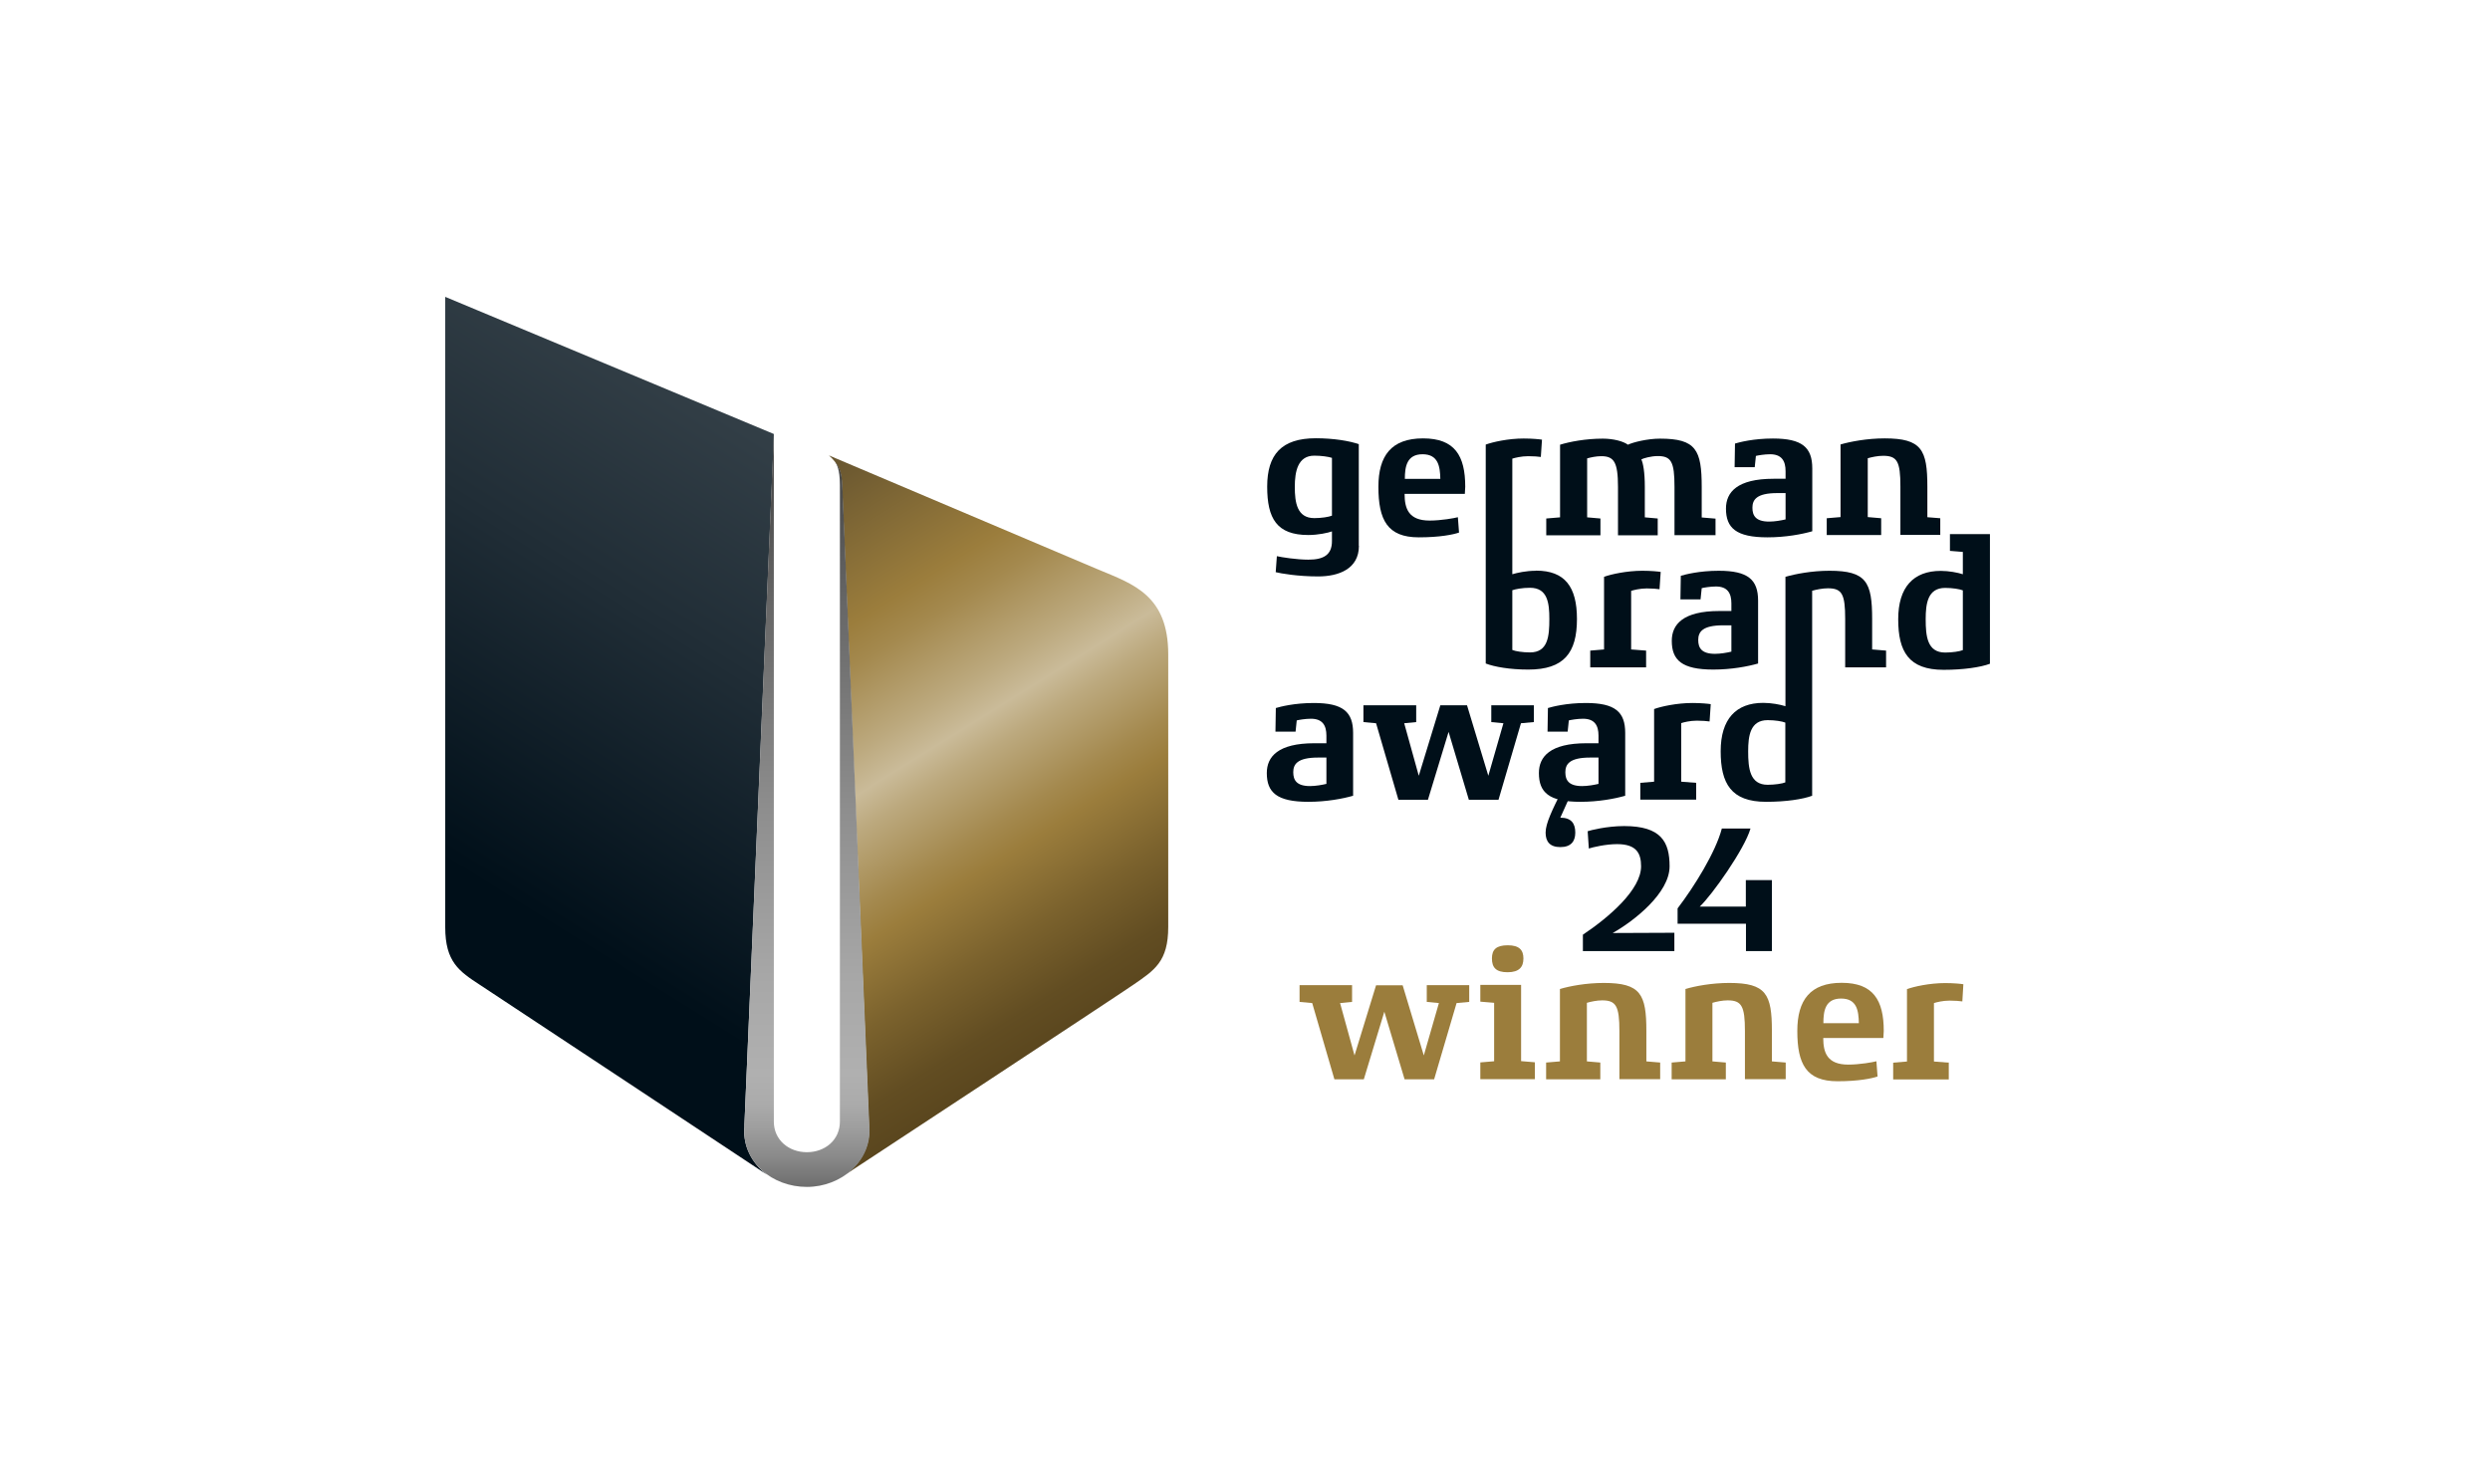
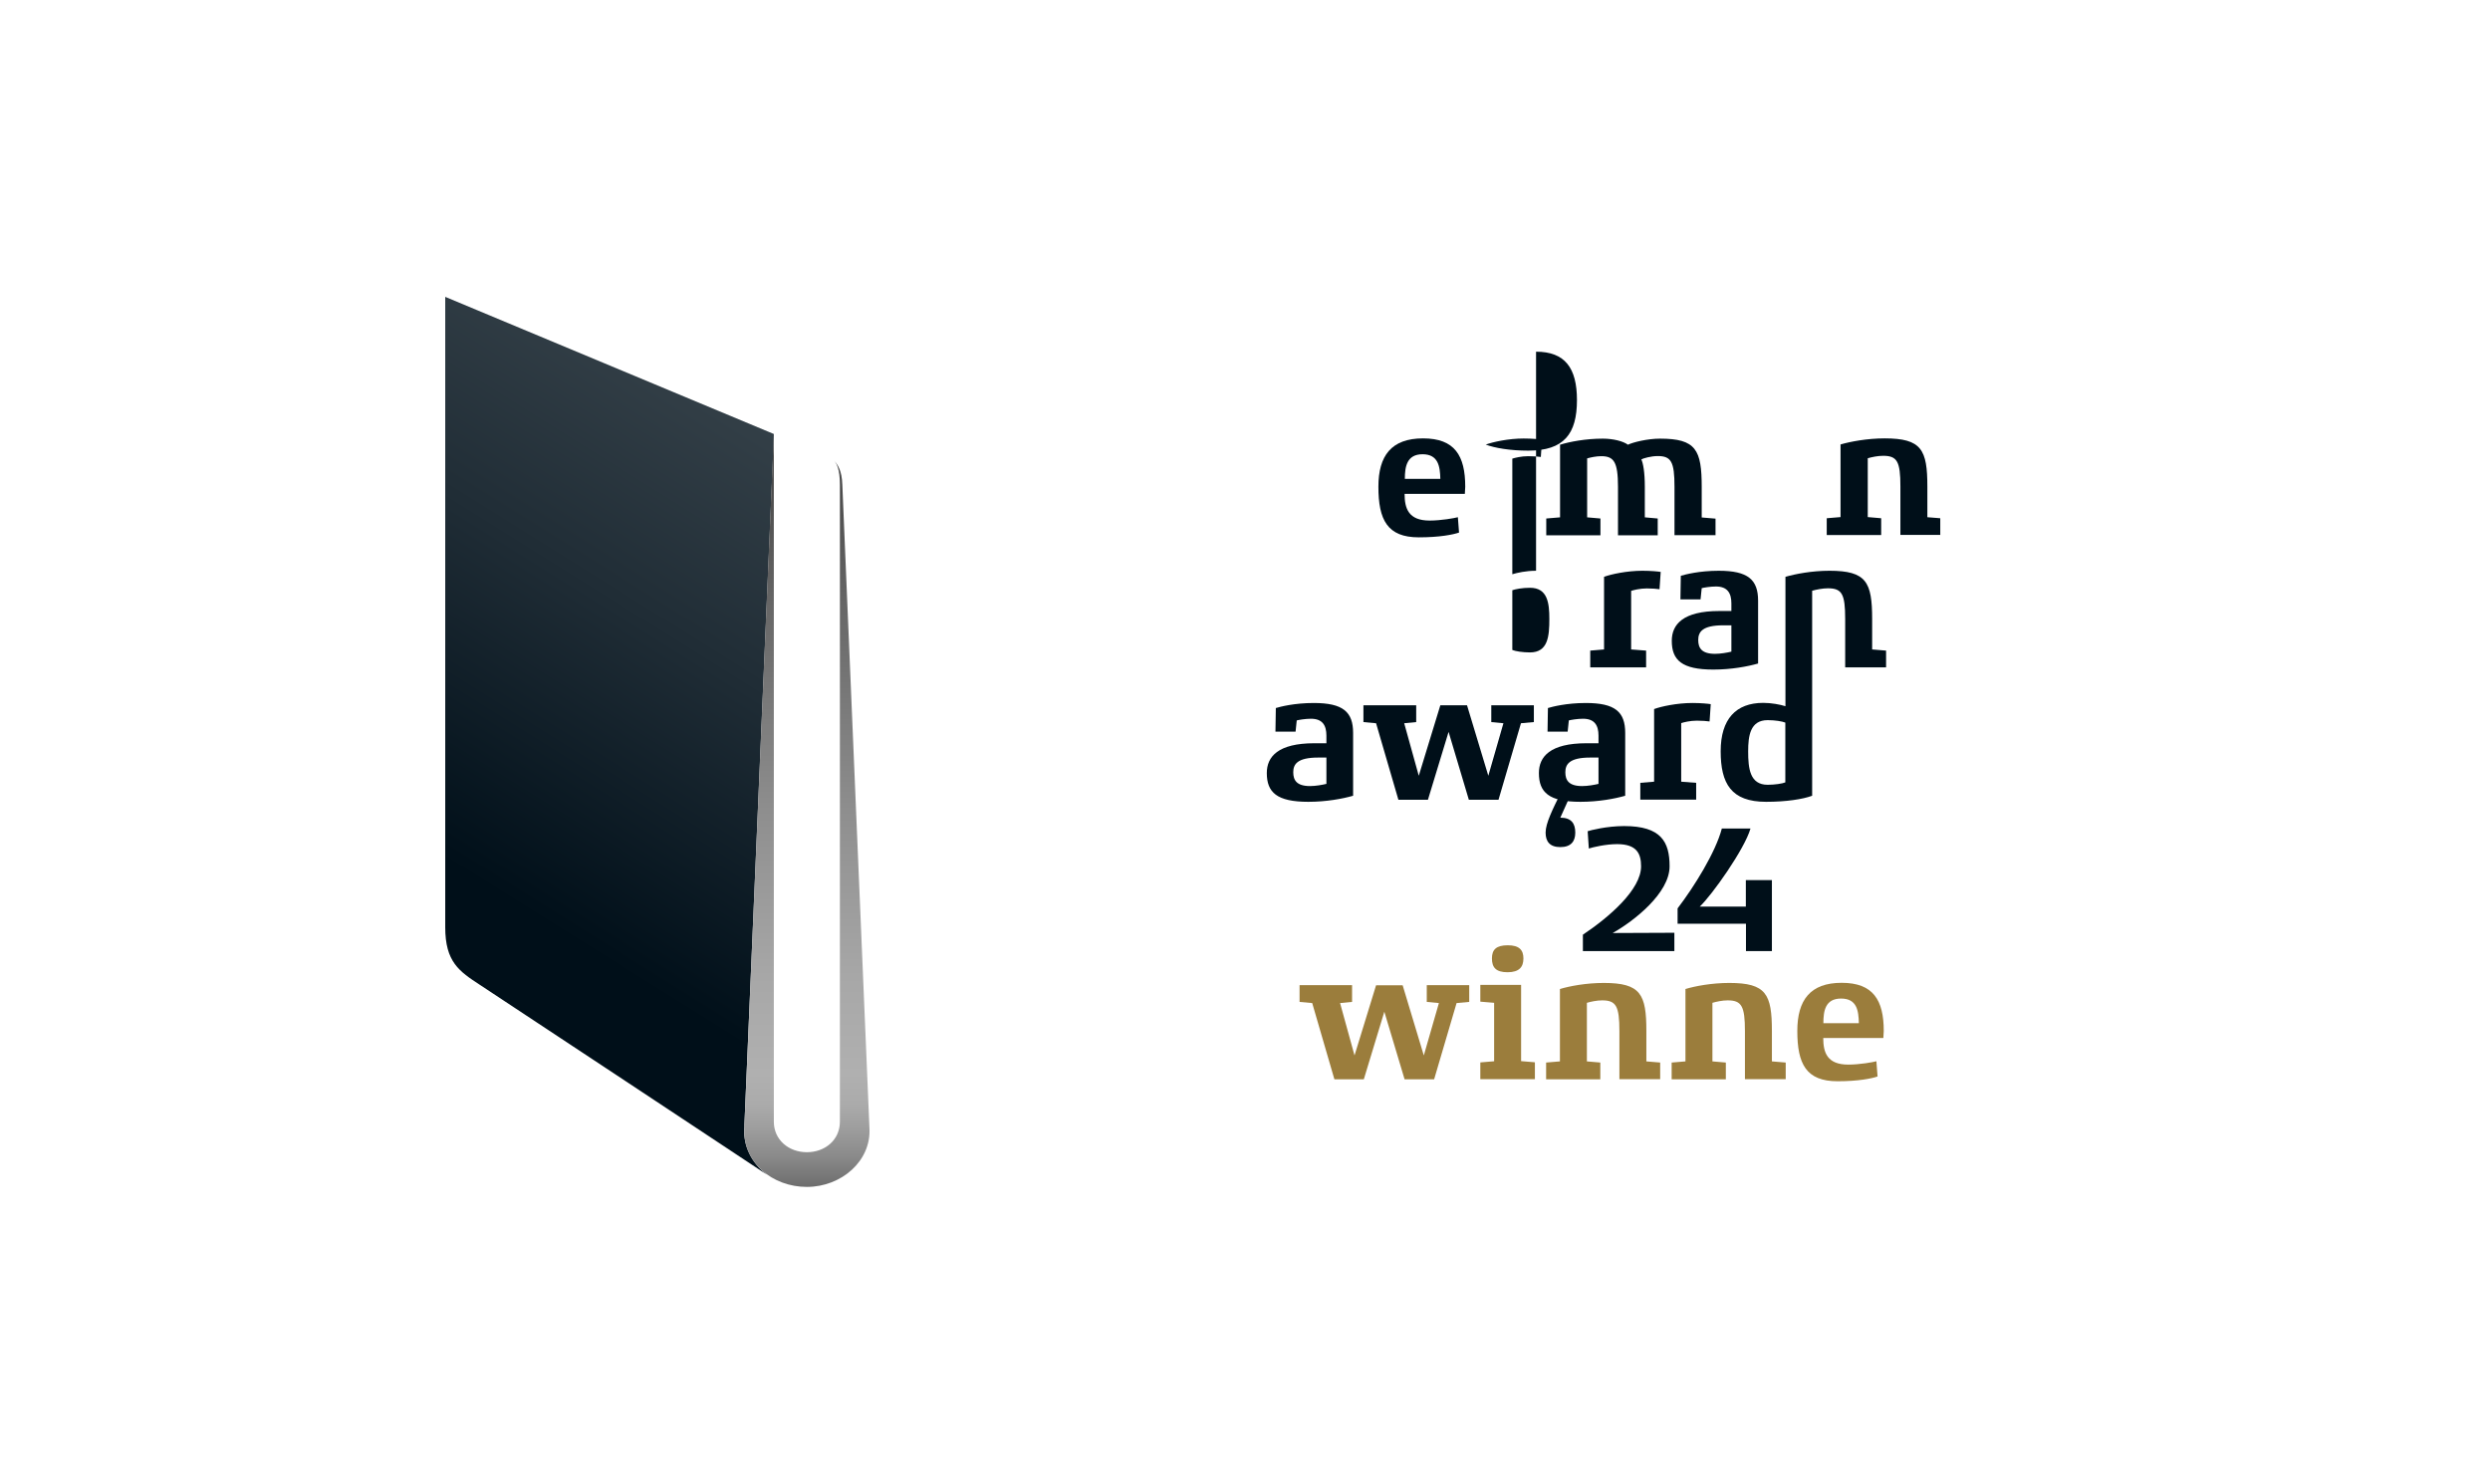
<svg xmlns="http://www.w3.org/2000/svg" id="Ebene_1" data-name="Ebene 1" viewBox="0 0 193 115">
  <defs>
    <style>
      .cls-1 {
        fill: url(#linear-gradient);
      }

      .cls-1, .cls-2, .cls-3, .cls-4, .cls-5 {
        stroke-width: 0px;
      }

      .cls-2 {
        fill: url(#linear-gradient-2);
      }

      .cls-3 {
        fill: url(#linear-gradient-3);
      }

      .cls-4 {
        fill: #9b7d3c;
      }

      .cls-5 {
        fill: #000f19;
      }
    </style>
    <linearGradient id="linear-gradient" x1="58.72" y1="87.37" x2="84.14" y2="46.69" gradientTransform="translate(0 126.11) scale(1 -1)" gradientUnits="userSpaceOnUse">
      <stop offset="0" stop-color="#66542f" />
      <stop offset=".25" stop-color="#9b7d3c" />
      <stop offset=".31" stop-color="#a4894e" />
      <stop offset=".43" stop-color="#bca97e" />
      <stop offset=".49" stop-color="#cabb99" />
      <stop offset=".54" stop-color="#bca97e" />
      <stop offset=".65" stop-color="#a4894e" />
      <stop offset=".7" stop-color="#9b7d3c" />
      <stop offset=".82" stop-color="#7b622d" />
      <stop offset=".93" stop-color="#624d22" />
      <stop offset="1" stop-color="#5a461e" />
    </linearGradient>
    <linearGradient id="linear-gradient-2" x1="61.13" y1="91.75" x2="35.19" y2="50.24" gradientTransform="translate(0 126.11) scale(1 -1)" gradientUnits="userSpaceOnUse">
      <stop offset="0" stop-color="#333f47" />
      <stop offset=".35" stop-color="#202d36" />
      <stop offset=".85" stop-color="#000f19" />
    </linearGradient>
    <linearGradient id="linear-gradient-3" x1="62.54" y1="92.47" x2="62.54" y2="34.12" gradientTransform="translate(0 126.11) scale(1 -1)" gradientUnits="userSpaceOnUse">
      <stop offset="0" stop-color="#404040" />
      <stop offset=".23" stop-color="#676767" />
      <stop offset=".5" stop-color="#8e8e8e" />
      <stop offset=".72" stop-color="#a7a7a7" />
      <stop offset=".85" stop-color="#b0b0b0" />
      <stop offset=".89" stop-color="#ababab" />
      <stop offset=".92" stop-color="#9f9f9f" />
      <stop offset=".96" stop-color="#8a8a8a" />
      <stop offset="1" stop-color="#6d6d6d" />
      <stop offset="1" stop-color="#6d6d6d" />
    </linearGradient>
  </defs>
  <path class="cls-5" d="m120.94,65.66c-.81,0-1.14-.43-1.14-1.12,0-.73.54-1.8,1.21-3.16h.83l-.9,2c.84,0,1.16.43,1.16,1.16,0,.68-.34,1.12-1.16,1.12h0Z" />
-   <path class="cls-5" d="m105.33,42.31c0,1.79-1.57,2.37-3.16,2.37s-2.89-.23-3.29-.33l.09-1.24c.4.09,1.56.27,2.44.27,1.17,0,1.84-.36,1.83-1.46v-.73c-.3.11-1.07.28-1.83.28-2.44,0-3.19-1.27-3.19-3.75s1.1-3.75,3.77-3.75c1.38,0,2.63.21,3.33.46v7.86h0Zm-2.09-6.82c-.27-.09-.81-.17-1.37-.17-1.27,0-1.51,1.21-1.51,2.42s.17,2.42,1.51,2.42c.56,0,1.12-.09,1.37-.19v-4.47h0Z" />
  <path class="cls-5" d="m113.54,38.28h-4.67c0,1.13.3,2.07,1.94,2.07.89,0,1.94-.19,2.19-.26l.09,1.19c-.46.16-1.51.37-3.12.37-2.44,0-3.13-1.36-3.13-3.92,0-2.4,1-3.75,3.46-3.75s3.27,1.34,3.27,3.75c0,.07-.02.47-.03.54h0Zm-1.9-1.16c-.02-.97-.16-1.91-1.38-1.91s-1.37.97-1.37,1.91h2.76Z" />
  <path class="cls-5" d="m132.96,41.48h-3.17v-3.75c0-1.94-.26-2.38-1.3-2.38-.51,0-1.12.17-1.27.26.14.3.27.98.27,2.13v2.36l1,.09v1.3h-3.08v-3.75c0-1.94-.32-2.38-1.3-2.38-.39,0-.8.09-1.09.17v4.57l1.03.09v1.3h-4.2v-1.3l1.07-.09v-5.63c.74-.23,1.99-.47,3.31-.47.81,0,1.59.2,1.95.47.4-.19,1.51-.47,2.49-.47,2.79,0,3.23.87,3.23,3.75v2.36l1.07.09v1.3h0Z" />
-   <path class="cls-5" d="m140.47,41.18c-.8.23-2.07.47-3.47.47-2.44,0-3.22-.73-3.22-2.23,0-1.27.87-2.31,3.69-2.31h.93v-.59c0-.79-.3-1.31-1.2-1.31-.44,0-.95.09-1.1.13l-.09.87h-1.56l.03-1.83c.34-.1,1.43-.39,2.94-.39,2.27,0,3.05.69,3.05,2.32v4.87h0Zm-2.07-2.96h-.64c-1.63,0-1.93.53-1.93,1.14s.26,1.07,1.3,1.07c.43,0,.94-.09,1.27-.17,0,0,0-2.04,0-2.04Z" />
  <path class="cls-5" d="m128.62,45.67c-.16-.03-.6-.06-.98-.06-.53,0-1.03.13-1.21.19v4.54l1.16.09v1.3h-4.33v-1.3l1.07-.09v-5.63c.54-.2,1.77-.47,2.97-.47.68,0,1.24.06,1.42.09l-.09,1.34h0Z" />
  <path class="cls-5" d="m136.27,51.43c-.8.23-2.07.47-3.47.47-2.44,0-3.22-.73-3.22-2.23,0-1.27.87-2.31,3.69-2.31h.93v-.59c0-.79-.3-1.31-1.2-1.31-.44,0-.95.09-1.1.13l-.09.87h-1.56l.03-1.83c.34-.1,1.43-.39,2.94-.39,2.27,0,3.05.69,3.05,2.32v4.87h0Zm-2.07-2.96h-.64c-1.63,0-1.93.53-1.93,1.14s.26,1.07,1.3,1.07c.43,0,.94-.09,1.27-.17v-2.04h0Z" />
  <path class="cls-5" d="m104.88,61.68c-.8.23-2.07.47-3.47.47-2.44,0-3.22-.73-3.22-2.23,0-1.27.87-2.31,3.69-2.31h.93v-.59c0-.79-.3-1.31-1.2-1.31-.44,0-.94.09-1.1.13l-.09.87h-1.56l.03-1.83c.34-.1,1.43-.39,2.94-.39,2.27,0,3.05.69,3.05,2.32v4.87h0Zm-2.07-2.96h-.64c-1.63,0-1.93.53-1.93,1.14s.26,1.07,1.3,1.07c.43,0,.94-.09,1.27-.17v-2.04Z" />
  <path class="cls-5" d="m118.87,55.97l-.98.09-1.74,5.93h-2.3l-1.57-5.26-1.6,5.26h-2.29l-1.73-5.93-.98-.09v-1.3h4.09v1.3l-.93.09,1.13,4.07,1.67-5.46h2.07l1.65,5.46,1.17-4.07-.94-.09v-1.3h3.3v1.3h0Z" />
  <path class="cls-5" d="m125.97,61.68c-.8.23-2.07.47-3.47.47-2.44,0-3.22-.73-3.22-2.23,0-1.27.87-2.31,3.69-2.31h.93v-.59c0-.79-.3-1.31-1.2-1.31-.44,0-.94.09-1.1.13l-.09.87h-1.56l.03-1.83c.34-.1,1.43-.39,2.94-.39,2.27,0,3.05.69,3.05,2.32v4.87h0Zm-2.07-2.96h-.64c-1.63,0-1.93.53-1.93,1.14s.26,1.07,1.3,1.07c.43,0,.94-.09,1.27-.17v-2.04h0Z" />
  <path class="cls-5" d="m132.5,55.92c-.16-.03-.6-.06-.98-.06-.53,0-1.03.13-1.21.19v4.54l1.16.09v1.3h-4.33v-1.3l1.07-.09v-5.63c.54-.2,1.77-.47,2.97-.47.68,0,1.24.06,1.42.09l-.09,1.34h0Z" />
-   <path class="cls-5" d="m119.06,44.24c-.79,0-1.47.16-1.84.27v-8.96c.19-.06.7-.19,1.23-.19.38,0,.83.03.98.06l.09-1.34c-.17-.03-.73-.09-1.42-.09-1.2,0-2.39.27-2.94.47v16.97c.68.26,1.87.47,3.3.47,2.76,0,3.77-1.29,3.77-3.92,0-2.49-.93-3.75-3.17-3.75h0Zm-.47,6.33c-.57,0-1.13-.09-1.37-.19v-4.63c.23-.08.74-.19,1.37-.19,1.37,0,1.5,1.19,1.5,2.42,0,1.33-.1,2.59-1.5,2.59Z" />
+   <path class="cls-5" d="m119.06,44.24c-.79,0-1.47.16-1.84.27v-8.96c.19-.06.7-.19,1.23-.19.38,0,.83.03.98.06l.09-1.34c-.17-.03-.73-.09-1.42-.09-1.2,0-2.39.27-2.94.47c.68.26,1.87.47,3.3.47,2.76,0,3.77-1.29,3.77-3.92,0-2.49-.93-3.75-3.17-3.75h0Zm-.47,6.33c-.57,0-1.13-.09-1.37-.19v-4.63c.23-.08.74-.19,1.37-.19,1.37,0,1.5,1.19,1.5,2.42,0,1.33-.1,2.59-1.5,2.59Z" />
  <path class="cls-5" d="m145.11,50.35v-2.36c0-2.87-.44-3.75-3.31-3.75-1.36,0-2.65.25-3.41.47v10.03c-.4-.13-1.1-.26-1.72-.26-2.12,0-3.3,1.26-3.3,3.75s.8,3.92,3.52,3.92c1.54,0,2.85-.2,3.57-.47v-15.89c.31-.09.81-.19,1.22-.19,1.09,0,1.34.44,1.34,2.38v3.75h3.17v-1.3l-1.07-.09h0Zm-6.72,10.29c-.23.1-.83.19-1.38.19-1.38,0-1.51-1.27-1.51-2.59,0-1.21.16-2.42,1.51-2.42.57,0,1.12.09,1.37.19v4.63Z" />
  <path class="cls-5" d="m150.39,41.48v-1.31l-1-.08v-2.36c0-2.87-.44-3.75-3.31-3.75-1.36,0-2.66.25-3.42.47v5.63l-1.07.09v1.3h4.22v-1.3l-1.04-.09v-4.56c.31-.09.77-.19,1.19-.19,1.09,0,1.34.44,1.34,2.38v3.75h3.1Z" />
-   <path class="cls-5" d="m151.14,41.39v1.31l1,.08v1.73c-.4-.13-1.09-.26-1.71-.26-2.12,0-3.3,1.26-3.3,3.75s.8,3.92,3.52,3.92c1.54,0,2.87-.2,3.59-.47v-10.05h-3.09Zm1,9c-.23.1-.81.19-1.37.19-1.39,0-1.51-1.27-1.51-2.59,0-1.21.16-2.42,1.51-2.42.57,0,1.12.09,1.37.19v4.63Z" />
  <path class="cls-5" d="m129.78,73.72h-7.09v-1.27c2.05-1.37,4.51-3.5,4.51-5.3,0-.98-.33-1.72-1.86-1.72-.88,0-1.88.24-2.19.34l-.09-1.34c.21-.07,1.47-.4,2.83-.4,2.88,0,3.52,1.24,3.52,3.12,0,2.08-2.76,4.24-4.41,5.17l4.78-.02v1.41h0Z" />
  <path class="cls-5" d="m137.35,73.72h-2.02v-2.12h-5.3v-1.19c1.28-1.67,2.95-4.35,3.43-6.19h2.22c-.45,1.59-3,5.18-3.93,6.05h3.57v-2.05h2.02v5.51h0Z" />
  <path class="cls-4" d="m113.88,77.66l-.98.09-1.74,5.91h-2.29l-1.57-5.24-1.59,5.24h-2.28l-1.72-5.91-.98-.09v-1.3h4.07v1.3l-.93.09,1.12,4.06,1.67-5.44h2.06l1.64,5.44,1.17-4.06-.94-.09v-1.3h3.29v1.3h0Z" />
  <path class="cls-4" d="m118.97,83.65h-4.23v-1.3l1.07-.09v-4.53l-1.07-.09v-1.3h3.16v5.91l1.07.09v1.3h0Zm-2.12-8.29c-.91,0-1.21-.38-1.21-1.07s.34-1.02,1.23-1.02,1.21.37,1.21,1.02-.31,1.07-1.23,1.07Z" />
  <path class="cls-4" d="m128.68,83.65h-3.16v-3.73c0-1.94-.26-2.38-1.34-2.38-.41,0-.87.1-1.18.19v4.54l1.04.09v1.3h-4.2v-1.3l1.07-.09v-5.61c.76-.23,2.05-.47,3.4-.47,2.86,0,3.3.87,3.3,3.73v2.35l1.07.09v1.3h0Z" />
  <path class="cls-4" d="m138.41,83.65h-3.16v-3.73c0-1.94-.26-2.38-1.34-2.38-.41,0-.87.1-1.18.19v4.54l1.04.09v1.3h-4.2v-1.3l1.07-.09v-5.61c.76-.23,2.05-.47,3.4-.47,2.86,0,3.3.87,3.3,3.73v2.35l1.07.09v1.3h0Z" />
  <path class="cls-4" d="m145.97,80.46h-4.65c0,1.12.3,2.06,1.94,2.06.88,0,1.94-.19,2.18-.26l.09,1.18c-.45.16-1.51.37-3.1.37-2.44,0-3.12-1.35-3.12-3.9,0-2.39,1-3.73,3.44-3.73s3.26,1.34,3.26,3.73c0,.07-.02.47-.03.54h0Zm-1.89-1.15c-.02-.97-.15-1.91-1.38-1.91s-1.37.97-1.37,1.91h2.75,0Z" />
-   <path class="cls-4" d="m152.09,77.62c-.16-.03-.6-.06-.98-.06-.53,0-1.02.13-1.21.19v4.53l1.15.09v1.3h-4.31v-1.3l1.07-.09v-5.61c.54-.2,1.76-.47,2.96-.47.68,0,1.24.06,1.41.09l-.08,1.34h0Z" />
-   <path class="cls-1" d="m64.24,35.29c.83.75.98,1.3,1.03,2.28.02.38,2.08,49.62,2.08,49.62v.24c.11,1.41-.65,2.67-1.55,3.41-.06.05-.11.09-.17.14,0,0,20.74-13.63,22.23-14.66,1.62-1.12,2.69-1.78,2.69-4.47v-21.13c0-4.56-2.69-5.44-5.39-6.56l-20.93-8.87h0Z" />
  <path class="cls-2" d="m57.7,87.41v-.23s2.25-52.57,2.25-52.57l.03-.97-25.47-10.63v48.86c0,2.69,1.08,3.42,2.69,4.47.55.35,22.23,14.7,22.23,14.7-.03-.02-.08-.06-.11-.09-1.02-.81-1.72-2.06-1.63-3.52h0Z" />
  <path class="cls-3" d="m67.39,87.42l-2.1-49.84c-.03-1.12-.37-1.57-.63-1.87h0c.16.19.44.61.44,1.87v49.36c0,1.42-1.15,2.37-2.56,2.37s-2.56-.96-2.56-2.37v-53.3l-2.29,53.78c-.15,2.67,2.17,4.58,4.85,4.58s5.01-2.02,4.85-4.58h0Z" />
</svg>